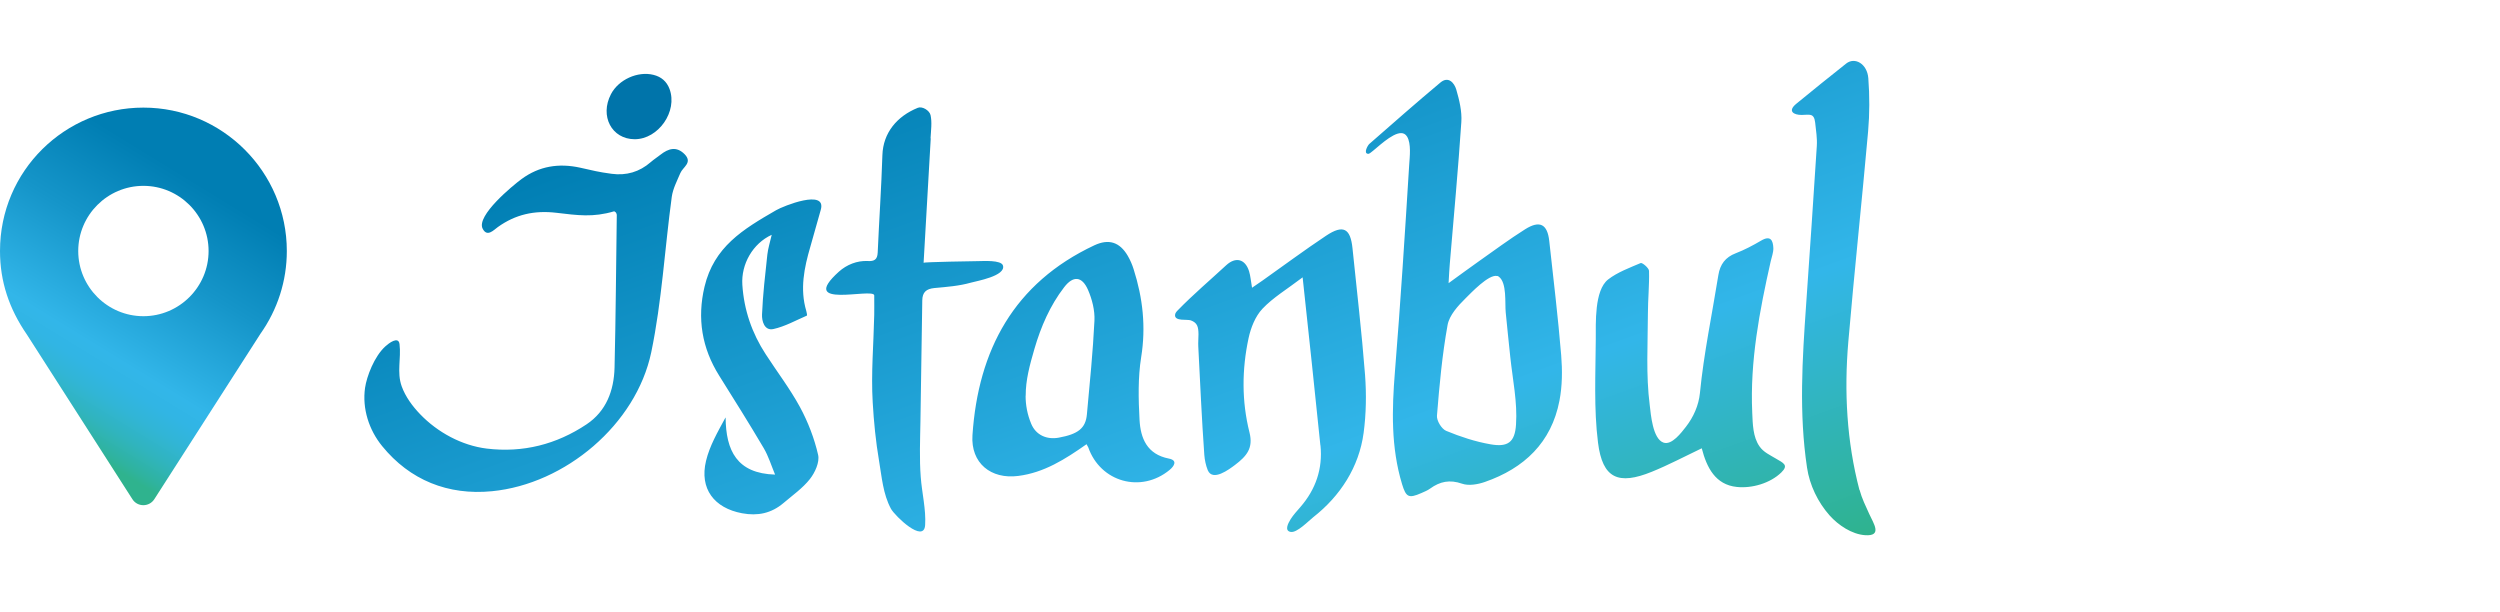
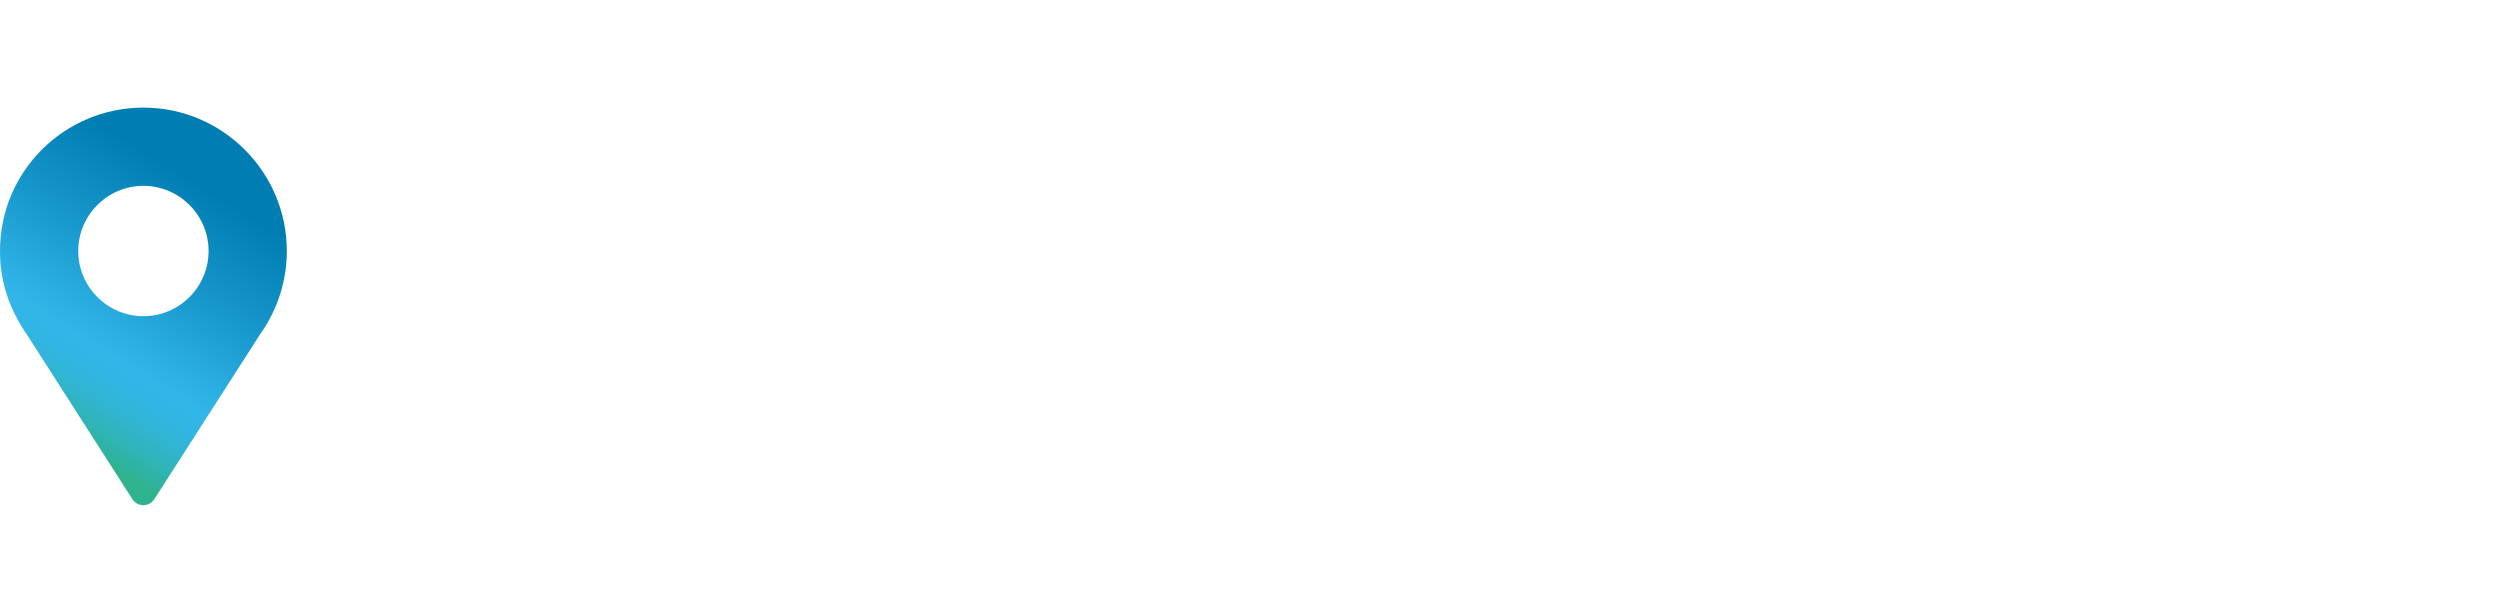
<svg xmlns="http://www.w3.org/2000/svg" id="Layer_1" data-name="Layer 1" viewBox="0 0 245.1 60">
  <defs>
    <style>
      .cls-1 {
        fill: url(#linear-gradient);
      }

      .cls-2 {
        fill: url(#linear-gradient-2);
      }

      .cls-2, .cls-3 {
        stroke-width: 0px;
      }

      .cls-3 {
        fill: #0074aa;
      }
    </style>
    <linearGradient id="linear-gradient" x1="3.77" y1="41.36" x2="18.48" y2="17.4" gradientUnits="userSpaceOnUse">
      <stop offset="0" stop-color="#2fb38e" />
      <stop offset=".03" stop-color="#2fb39e" />
      <stop offset=".11" stop-color="#30b4be" />
      <stop offset=".19" stop-color="#31b5d6" />
      <stop offset=".26" stop-color="#31b5e4" />
      <stop offset=".33" stop-color="#32b6e9" />
      <stop offset=".69" stop-color="#1595c9" />
      <stop offset="1" stop-color="#007eb3" />
    </linearGradient>
    <linearGradient id="linear-gradient-2" x1="127.3" y1="72.89" x2="100.5" y2="-.74" gradientUnits="userSpaceOnUse">
      <stop offset="0" stop-color="#2fb38e" />
      <stop offset=".33" stop-color="#32b6e9" />
      <stop offset="1" stop-color="#007eb3" />
    </linearGradient>
  </defs>
-   <path class="cls-3" d="M65.64,8.72c-.28-.74-.81-1.19-1.57-1.38-1.55-.39-3.43.47-4.17,1.89-1.12,2.15.07,4.41,2.32,4.42,2.34,0,4.24-2.74,3.42-4.93Z" />
  <g>
    <path class="cls-1" d="M14.06,10.55C6.39,10.55,0,16.72,0,24.61c0,3,.9,5.67,2.63,8.18l10.35,16.15c.5.79,1.65.78,2.15,0l10.4-16.21c1.69-2.39,2.59-5.2,2.59-8.12,0-7.75-6.31-14.06-14.06-14.06ZM14.06,31c-3.52,0-6.39-2.87-6.39-6.39s2.87-6.39,6.39-6.39,6.39,2.87,6.39,6.39-2.87,6.39-6.39,6.39Z" />
-     <path class="cls-2" d="M137.38,13.05c-.93-.02-2.39,1.48-3.02,1.93-.07.05-.15.11-.24.1-.47-.04-.03-.83.13-.97,2.31-2.02,4.61-4.05,6.97-6.02.79-.66,1.36.05,1.55.68.3,1.03.57,2.14.5,3.19-.31,4.63-.74,9.25-1.13,13.88-.05.55-.07,1.09-.12,1.92,1.11-.8,2.01-1.47,2.92-2.11,1.52-1.07,3.01-2.18,4.58-3.17,1.44-.91,2.19-.51,2.37,1.15.41,3.73.86,7.46,1.17,11.2.12,1.47.11,3.01-.17,4.45-.79,4.11-3.46,6.63-7.31,7.97-.69.24-1.59.4-2.24.17-1.21-.42-2.16-.22-3.13.48-.26.19-.57.31-.86.44-1.25.55-1.5.4-1.89-.87-1.1-3.63-1-7.31-.7-11.04.55-6.76.98-13.53,1.4-20.3.05-.76.21-2.05-.21-2.74-.15-.24-.35-.34-.58-.34ZM146.78,27.06c-.82-.2-2.57,1.67-3.1,2.19-.74.73-1.59,1.66-1.76,2.62-.53,2.93-.8,5.91-1.04,8.88-.04.49.45,1.3.9,1.49,1.4.58,2.86,1.06,4.35,1.32,1.7.3,2.39-.2,2.5-1.93.15-2.18-.33-4.44-.56-6.61-.16-1.46-.3-2.93-.45-4.4-.09-.91.13-2.89-.67-3.49-.05-.04-.1-.06-.16-.08ZM37.79,33.95c-1.11,1-1.84,2.98-2,4.07-.29,2.04.38,4.13,1.68,5.72,2.71,3.33,6.45,4.84,10.76,4.42,7.19-.7,14.14-6.55,15.62-13.63,1.04-5,1.32-10.15,2.01-15.23.11-.8.52-1.57.84-2.33.25-.6,1.23-1.02.42-1.85-.8-.81-1.59-.56-2.37.05-.32.25-.66.47-.96.73-1.1.96-2.38,1.33-3.82,1.14-1.4-.19-1.72-.3-3.09-.6-2.09-.46-4.01-.16-5.74,1.11-.86.63-4.47,3.6-3.82,4.87.44.86,1.07.14,1.49-.16,1.73-1.24,3.58-1.65,5.72-1.4,2.11.25,3.61.47,5.67-.14.05-.01.13.08.19.12.03.08.08.15.08.22-.07,5-.1,10-.22,15-.06,2.23-.81,4.25-2.74,5.54-2.95,1.97-6.24,2.81-9.79,2.38-2.45-.3-4.83-1.6-6.53-3.37-.75-.78-1.44-1.71-1.81-2.74-.49-1.37-.04-2.73-.21-4.13-.1-.83-1.07-.07-1.38.21ZM171.79,40.46c-.23-5.04.71-9.96,1.81-14.84.1-.43.27-.87.26-1.29-.03-.76-.27-1.29-1.2-.74-.8.47-1.63.91-2.49,1.24-1.02.39-1.53,1.09-1.7,2.13-.62,3.86-1.43,7.7-1.81,11.58-.12,1.2-.63,2.35-1.37,3.3-.43.55-1.39,1.85-2.21,1.55-1.05-.38-1.23-2.75-1.34-3.67-.38-2.94-.19-5.98-.18-8.94,0-1.41.15-2.82.11-4.22,0-.28-.67-.84-.82-.77-1.03.44-2.3.91-3.19,1.61-1.36,1.07-1.2,4.3-1.21,5.87-.02,3.38-.2,6.8.22,10.13.44,3.51,1.99,4.19,5.28,2.85,1.63-.66,3.19-1.49,4.89-2.3.49,1.9,1.34,3.57,3.43,3.79,1.49.16,3.28-.36,4.37-1.42.74-.72.22-.92-.53-1.36-.58-.35-1.21-.62-1.61-1.2-.65-.93-.66-2.2-.71-3.29ZM129.46,43.67c.23,2.28-.46,4.3-1.97,6.04-.33.38-.68.76-.95,1.18-.29.47-.62,1.15,0,1.26s1.76-1.09,2.22-1.45c2.64-2.07,4.48-4.91,4.93-8.26.25-1.87.28-3.8.14-5.68-.32-4.15-.81-8.28-1.23-12.41-.2-1.97-.91-2.36-2.59-1.24-2.12,1.41-4.16,2.93-6.24,4.4-.31.22-.62.43-1.02.7-.12-.67-.15-1.16-.29-1.61-.38-1.22-1.32-1.45-2.25-.59-1.58,1.46-3.24,2.87-4.74,4.41-.13.13-.27.29-.27.48-.02.62,1.2.38,1.55.51.65.24.74.65.75,1.35,0,.4-.04.81-.02,1.21.18,3.54.34,7.09.59,10.62.04.51.15,1.04.34,1.51.48,1.14,2.1-.09,2.66-.51,1.15-.87,1.82-1.65,1.43-3.19-.77-3.06-.75-6.18-.09-9.25.22-1.02.66-2.14,1.36-2.88,1.04-1.1,2.39-1.9,3.94-3.08.61,5.73,1.2,11.1,1.74,16.47ZM106.51,43.56c-2.08,1.46-4.15,2.78-6.68,3.1-2.68.35-4.67-1.26-4.49-3.99.56-8.36,4.07-14.92,11.95-18.62,1.41-.66,2.48-.32,3.27,1.02.24.41.44.87.58,1.32.9,2.82,1.22,5.65.74,8.63-.32,2-.27,4.1-.16,6.14.1,1.81.73,3.38,2.88,3.8.87.17.53.73.07,1.11-2.79,2.31-6.79,1.2-7.98-2.22-.03-.07-.08-.14-.18-.32ZM100.55,38.8c0,.9.16,1.81.55,2.75.46,1.11,1.53,1.57,2.69,1.36,1.92-.35,2.65-.93,2.77-2.29.28-3.06.59-6.11.74-9.18.05-1-.23-2.1-.63-3.02-.59-1.35-1.46-1.41-2.34-.26-1.38,1.79-2.28,3.87-2.91,6.03-.46,1.58-.87,3.08-.86,4.61ZM182.3,48.04c-1.25-4.77-1.51-9.65-1.09-14.55.59-6.88,1.33-13.74,1.94-20.62.15-1.72.15-3.47.02-5.2-.11-1.42-1.32-2.11-2.17-1.44-1.64,1.31-3.28,2.61-4.9,3.95-.87.72-.25,1.09.53,1.09.74,0,1.22-.24,1.33.76.08.76.21,1.53.16,2.28-.33,5.2-.69,10.39-1.05,15.59-.37,5.32-.71,10.61.09,15.94.25,1.71,1.07,3.41,2.22,4.7.85.95,2.17,1.84,3.47,1.93,1.73.12.83-1.15.41-2.08-.35-.77-.73-1.54-.95-2.37ZM71.12,40.95c-.77,1.42-1.55,2.77-1.9,4.23-.66,2.74.8,4.63,3.53,5.14,1.55.29,2.88,0,4.06-1,.89-.76,1.88-1.45,2.59-2.35.5-.63.97-1.66.81-2.37-.37-1.62-.99-3.23-1.78-4.69-.98-1.8-2.24-3.45-3.36-5.18-1.35-2.07-2.13-4.34-2.29-6.81-.13-2.02,1.02-4.05,2.88-4.9-.16.71-.36,1.32-.43,1.95-.21,1.95-.44,3.9-.52,5.86-.03.62.22,1.62,1.11,1.43,1.14-.25,2.2-.85,3.29-1.32.04-.02-.02-.3-.06-.45-.64-2.15-.21-4.23.4-6.31.35-1.2.67-2.41,1.02-3.61.6-2.09-3.68-.37-4.38.04-3.26,1.88-6.09,3.59-7.02,7.51-.73,3.09-.26,6,1.44,8.71,1.48,2.36,2.96,4.72,4.37,7.11.47.8.75,1.73,1.11,2.59-3.75-.11-4.82-2.36-4.85-5.59ZM91.23,13.56c.04-.76.16-1.56,0-2.28-.11-.46-.82-.89-1.25-.71-2.04.83-3.4,2.45-3.47,4.64-.1,3.18-.32,6.36-.46,9.54-.03.71-.34.88-.99.84-1.03-.05-2.05.36-2.81,1.04-4.15,3.74,3.35,1.55,3.46,2.32,0,.71.01,1.3,0,1.9-.06,2.87-.32,5.74-.15,8.6.11,1.91.3,3.84.62,5.72.27,1.58.39,3.27,1.17,4.71.39.71,3.23,3.44,3.35,1.6.1-1.51-.32-3.19-.43-4.71-.14-1.82-.06-3.63-.03-5.46.05-3.96.13-7.91.18-11.86.01-.8.39-1.13,1.18-1.21,1.2-.11,2.43-.2,3.59-.53.52-.15,3.45-.65,3.14-1.68-.17-.56-1.98-.43-2.38-.43s-5.4.09-5.4.16c.25-4.31.48-8.26.7-12.2Z" />
  </g>
</svg>